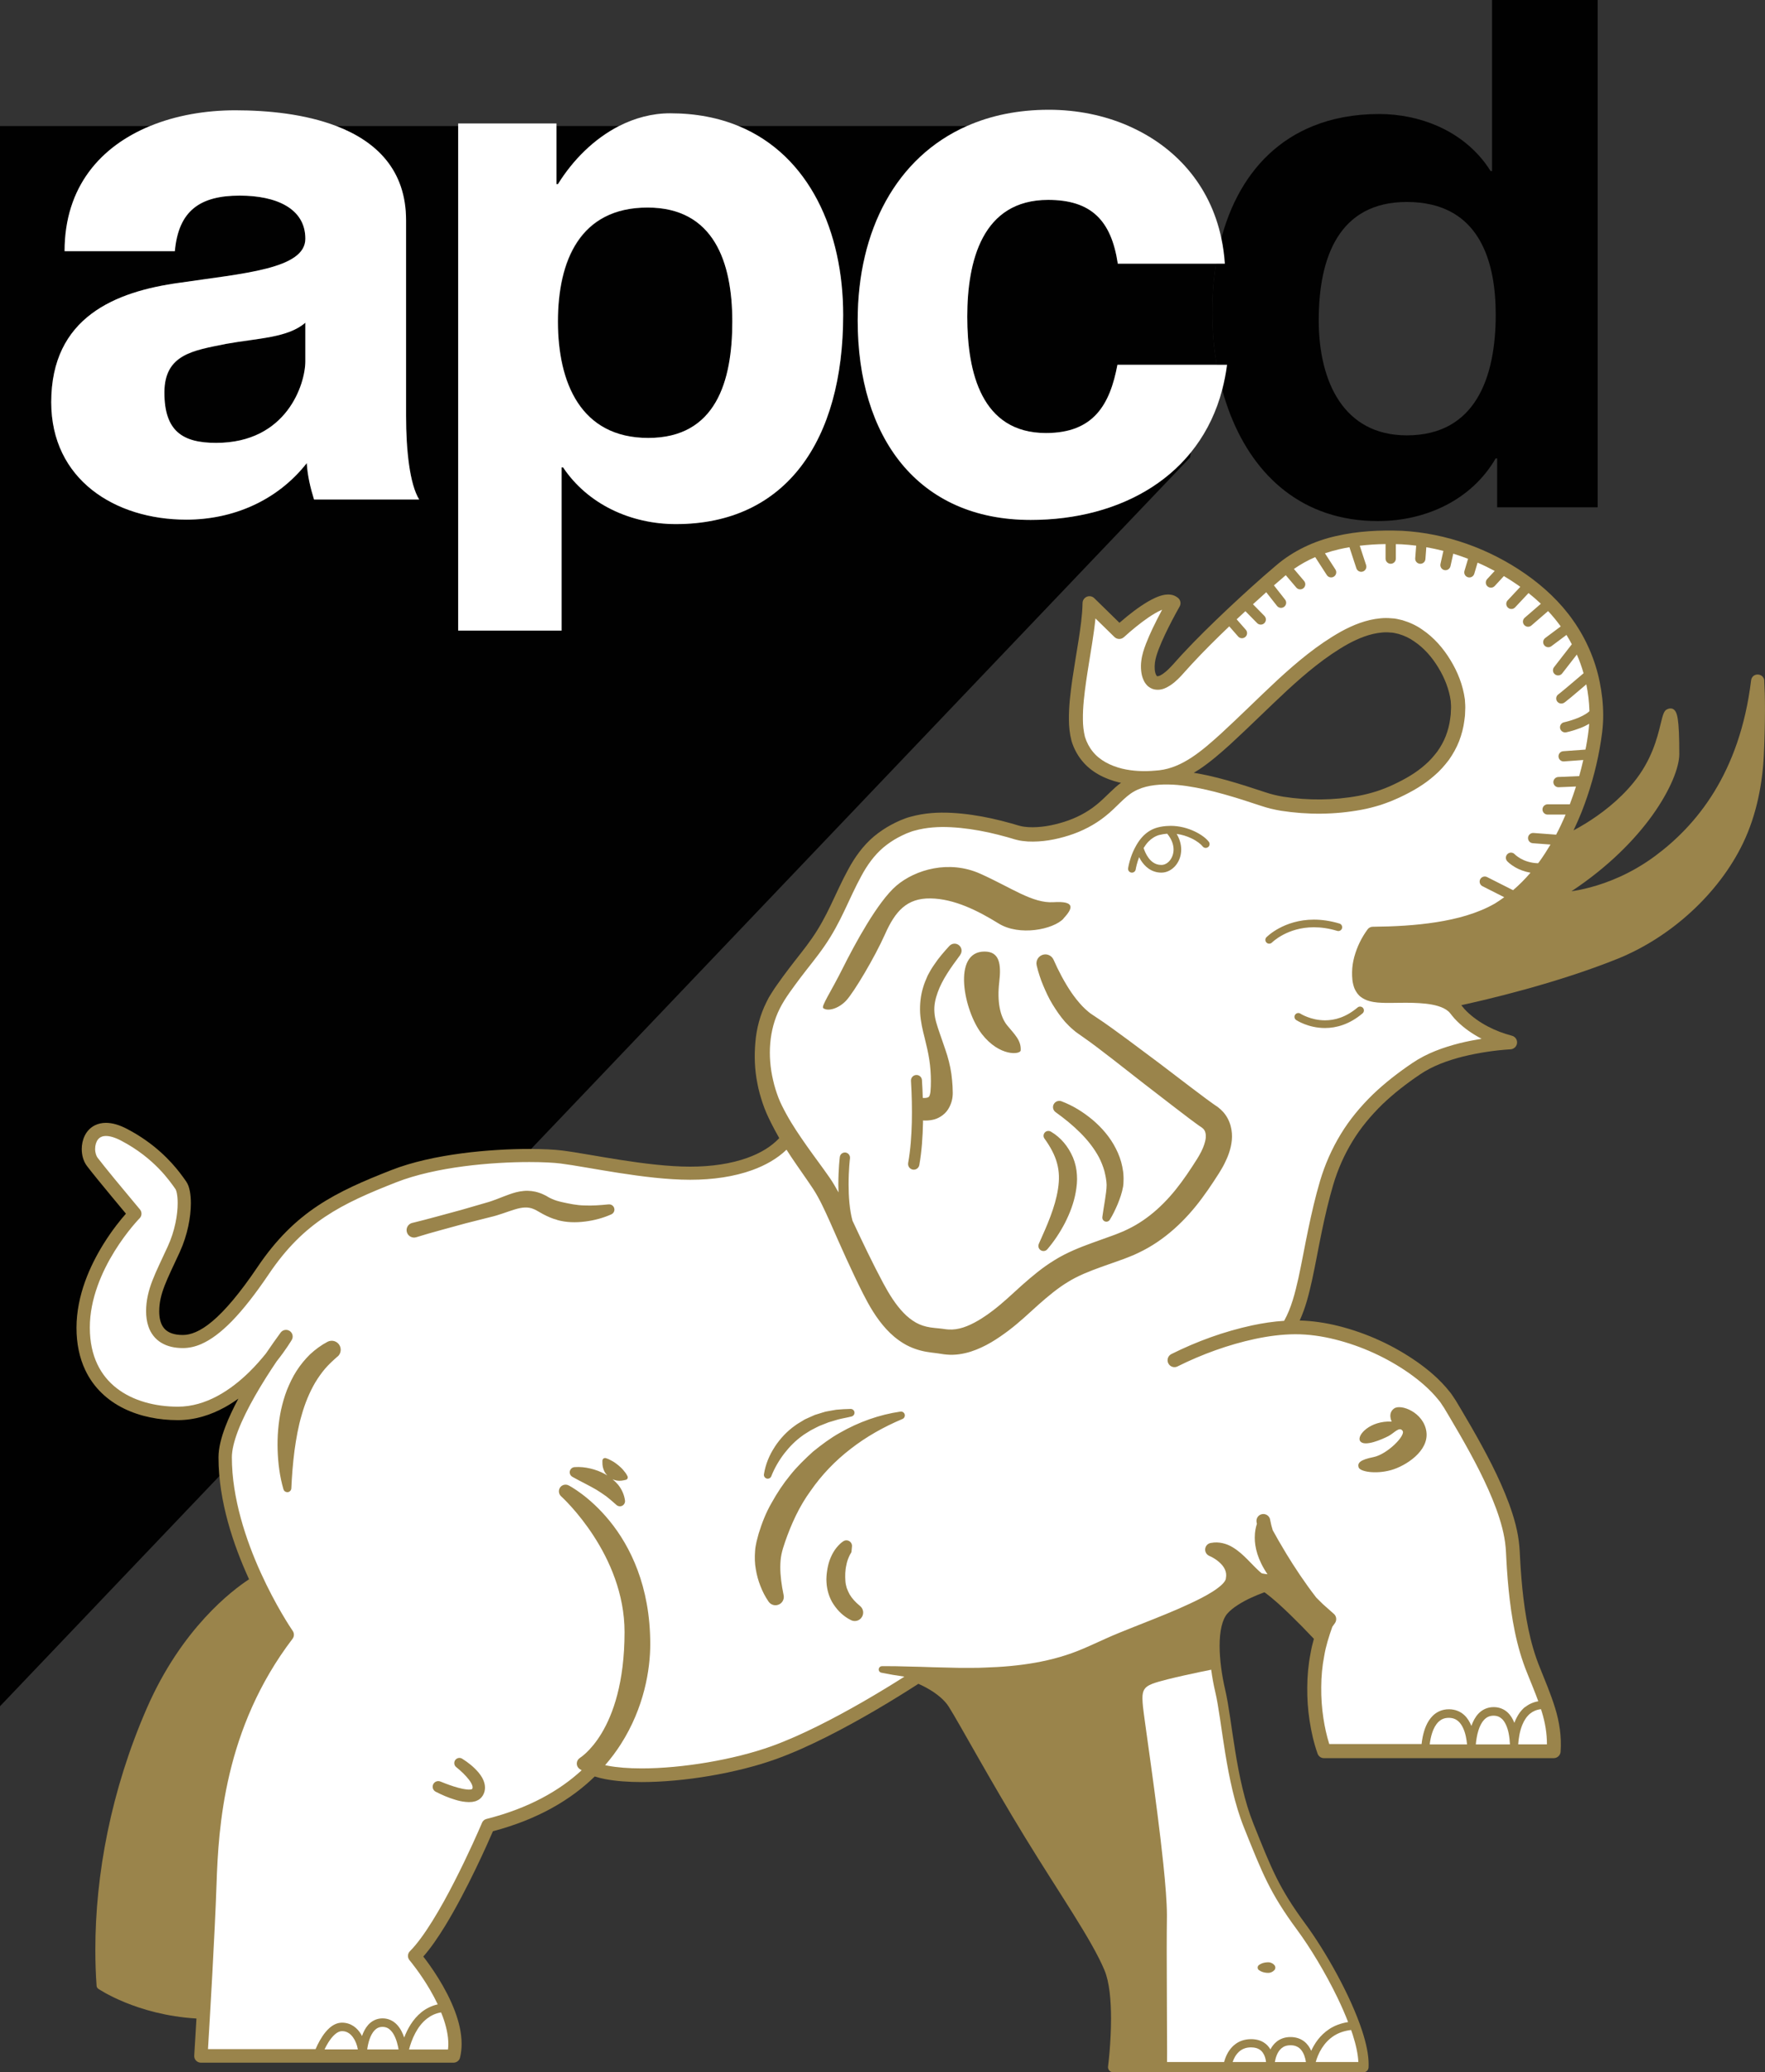
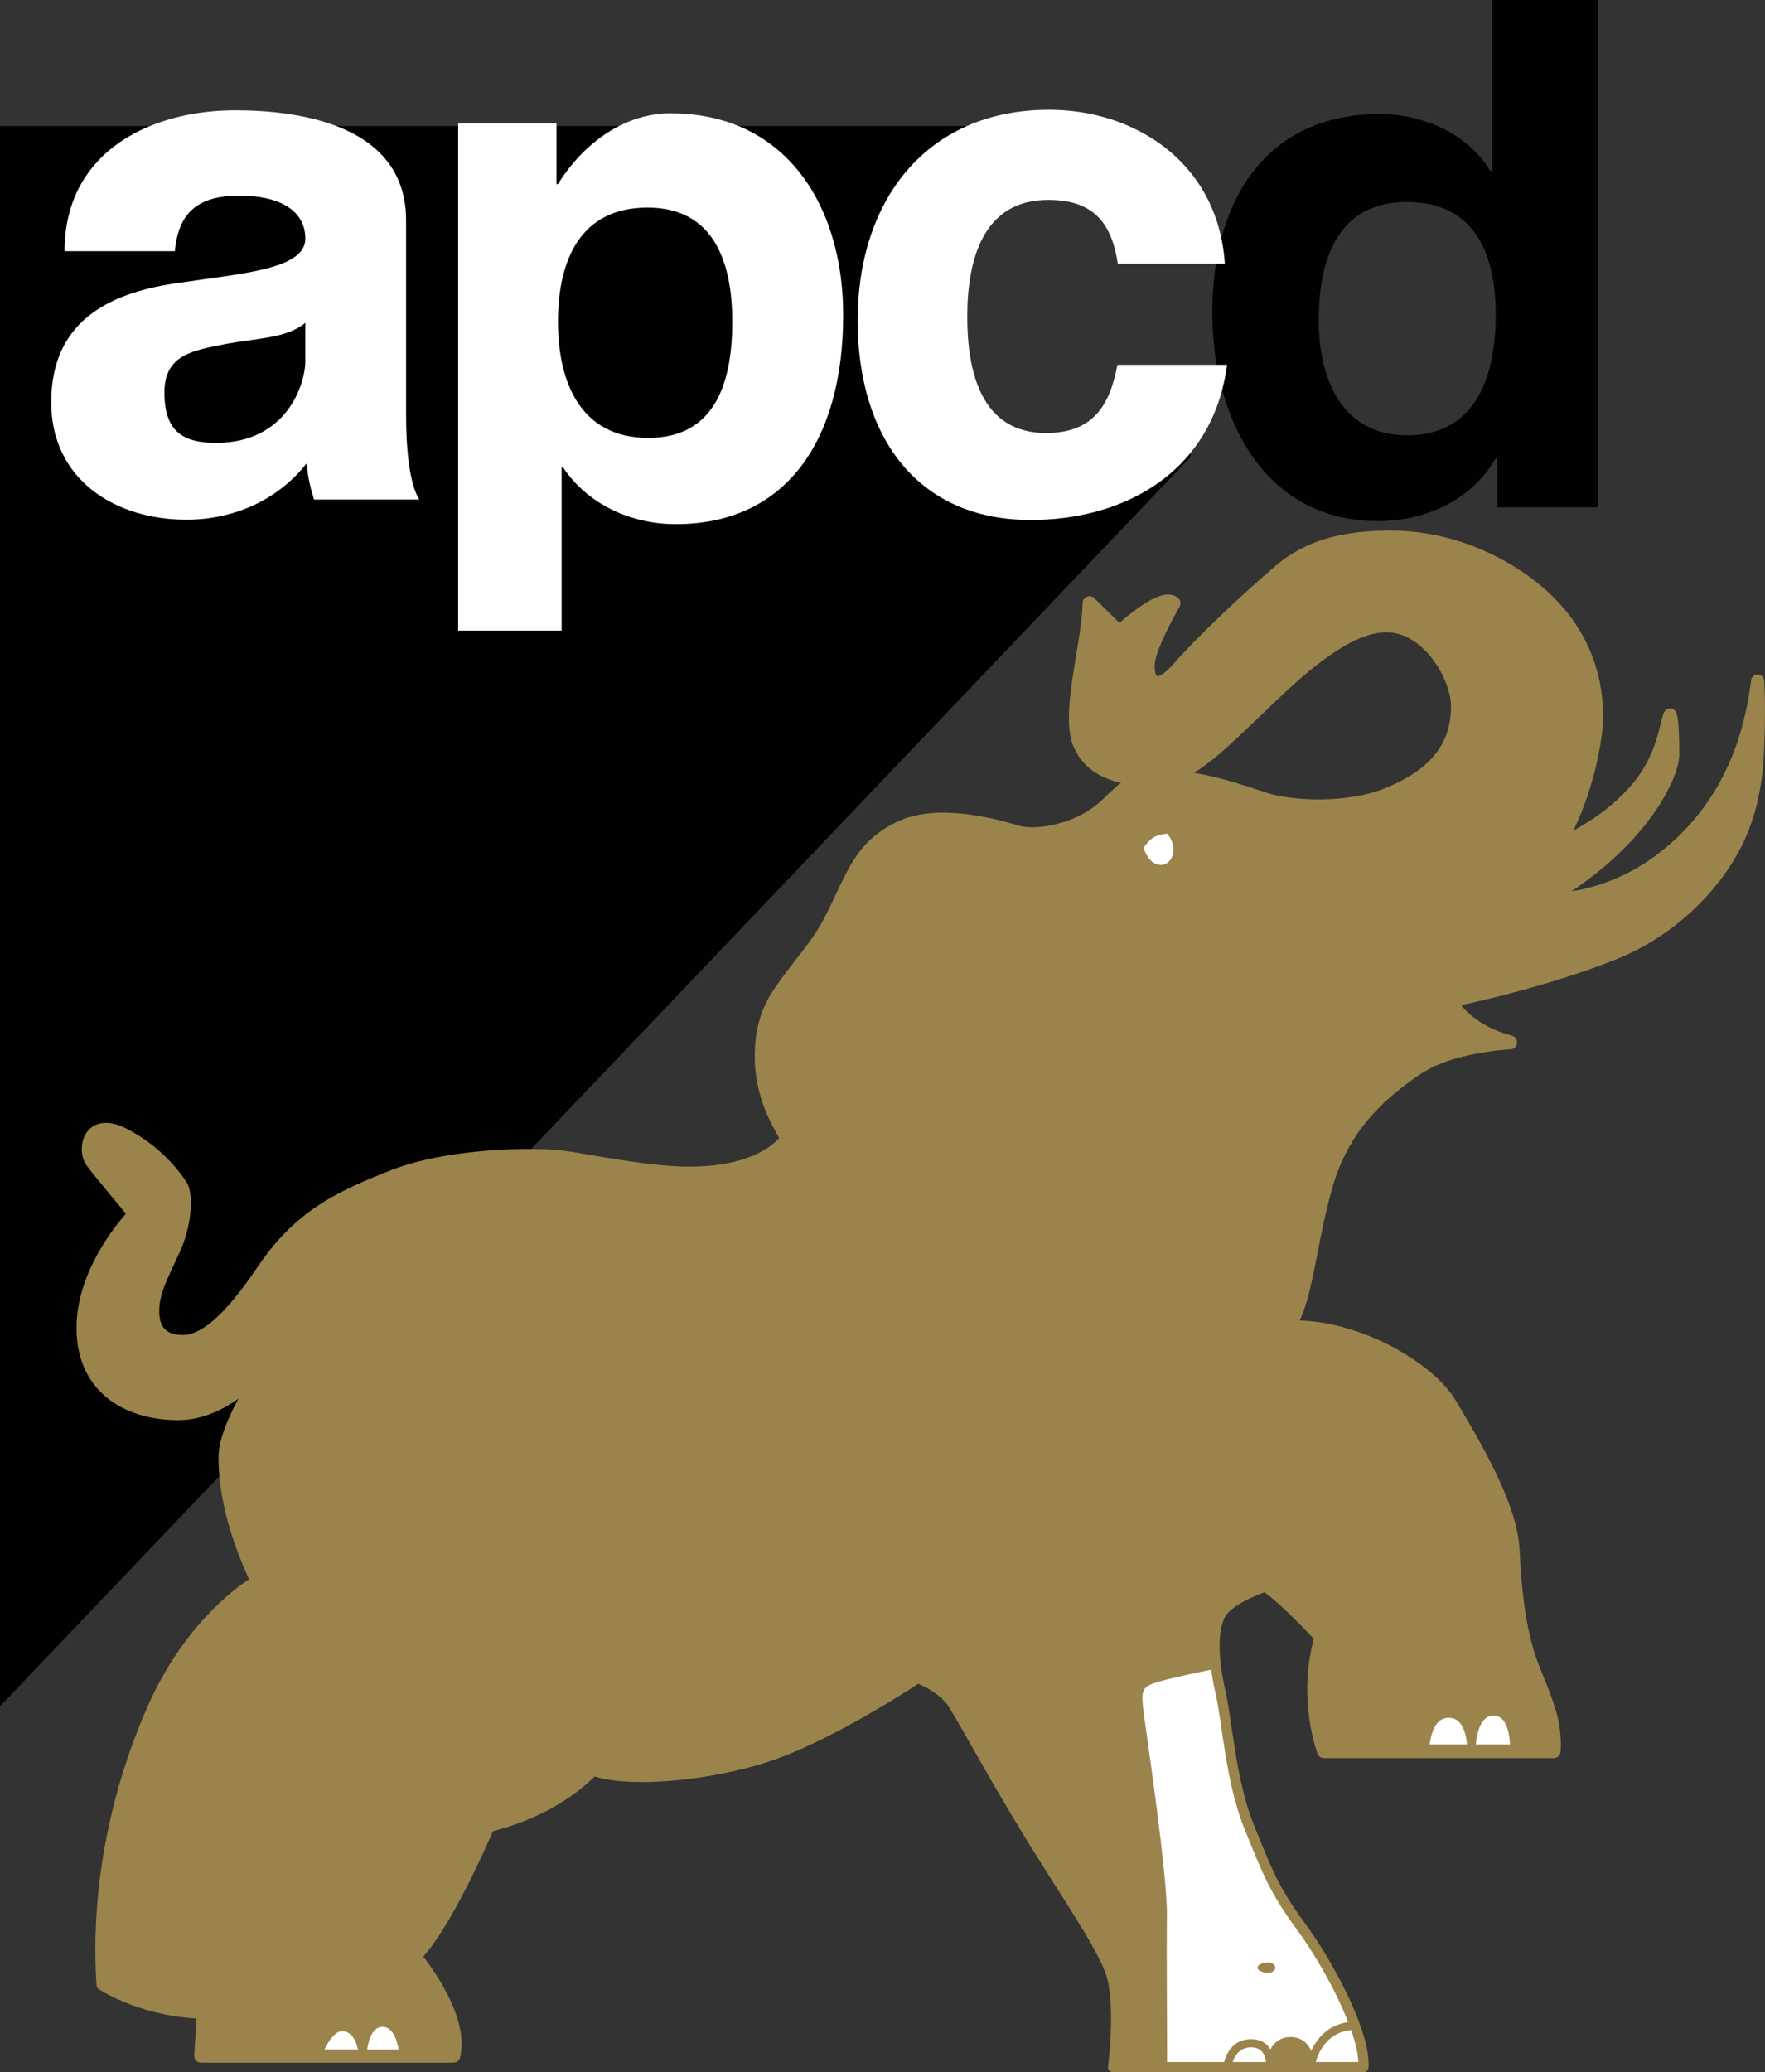
<svg xmlns="http://www.w3.org/2000/svg" id="Layer_2" data-name="Layer 2" viewBox="0 0 436.2 512">
  <rect x="0" y="0" width="436.2" height="512" fill="#333333" stroke="none" />
  <defs>
    <style>
      .cls-1 {
        fill: #9a844b;
      }

      .cls-1, .cls-2, .cls-3 {
        stroke-width: 0px;
      }

      .cls-2 {
        fill: #010101;
      }

      .cls-3 {
        fill: #fff;
      }
    </style>
  </defs>
  <g id="Layer_1-2" data-name="Layer 1">
    <g>
-       <path class="cls-2" d="M259.03,49.38c-16.29,0-19.98,14.74-19.98,28.87s3.52,28.73,19.45,28.73c11.81,0,15.81-7.06,17.66-16.86h24.54c-.73-4.21-1.09-8.54-1.09-12.91s.31-8.24.92-12.07h-24.27c-1.61-10.78-6.67-15.76-17.22-15.76h0Z" />
      <path class="cls-2" d="M137.89,45.48c3.74-6.02,8.96-11.2,15.08-14.34h-15.44v14.34h.36Z" />
      <path class="cls-2" d="M254.7,128.45c-27.92,0-42.74-20.45-42.74-49.27,0-22.36,9.59-40.35,26.97-48.04h-56.38c17.53,7.26,25.83,26.09,25.83,46.67,0,31.04-14.15,51.67-41.33,51.67-11.16,0-21.78-4.88-27.9-14.02h-.36v40.32h-25.56V31.15h-30.06c9.79,3.76,17.2,10.78,17.2,23.26v48.34c0,8.45.9,16.89,3.25,20.67h-25.99c-.9-2.88-1.62-5.93-1.8-8.99-7.36,9.37-18.39,13.96-29.76,13.96-17.69,0-33.39-9.96-33.39-29.01,0-21.02,15.86-27.36,31.74-29.52,15.7-2.34,31.06-3.19,31.06-10.88s-7.21-10.65-16.23-10.65c-9.75,0-15.12,3.67-16.02,13.73H15.97c0-16.02,9.02-25.94,21.1-30.91H0v390.41L294.12,113.02s.23-1.3.18-1.25c-9,11.1-23.57,16.69-39.61,16.69h0Z" />
      <path class="cls-2" d="M160.21,108.2c16.74,0,20.77-13.68,20.77-28.74s-4.57-28.18-20.95-28.18-22.14,13.12-22.14,28.18,5.76,28.74,22.32,28.74h0Z" />
      <path class="cls-2" d="M40.63,96.99c0,9.52,4.47,12.44,12.77,12.44,17.53,0,22.06-14.59,22.06-20.16v-9.52c-4.33,3.77-11.73,3.81-19.67,5.24-7.94,1.62-15.16,2.67-15.16,12.01h0Z" />
      <path class="cls-2" d="M368.74,0v42.26h-.36c-.89-1.43-1.9-2.75-3.01-3.97-2.8-3.08-6.24-5.46-10.05-7.14-4.48-1.97-9.46-2.98-14.49-2.98-6.13,0-11.59,1.05-16.36,2.98-16.52,6.69-24.87,24.07-24.87,46.06,0,8.85,1.48,17.61,4.51,25.33,5.93,15.09,17.83,26.2,36.42,26.2,11.88,0,23.17-5.24,29.11-15.48h.36v12.08h24.84V0h-26.1,0ZM347.67,107.56c-15.64,0-21.61-13.28-21.76-27.89,0-.19,0-.38,0-.56,0-15.56,5.03-29.21,21.77-29.21,2.2,0,4.19.23,6.01.64,11.89,2.72,15.96,13.87,15.96,27.21,0,15.56-5.04,29.81-21.96,29.81h0Z" />
      <g>
        <path class="cls-1" d="M436.03,168.18c-.02-.47-.25-.89-.57-1.15-.32-.26-.7-.38-1.09-.38-.35,0-.72.11-1.02.35-.3.24-.53.62-.58,1.06-2.83,23.17-13.66,35.98-23.77,43.46-5.89,4.35-11.7,6.58-16.04,7.73-1.84.49-3.39.77-4.59.95,9.21-6.1,15.71-12.81,19.99-18.76,2.3-3.21,3.96-6.21,5.05-8.78,1.08-2.58,1.6-4.72,1.61-6.31,0-4.39-.12-7.07-.38-8.72-.13-.83-.29-1.4-.55-1.85-.13-.22-.3-.41-.52-.55-.22-.14-.47-.2-.7-.2-.33,0-.61.1-.87.21h0c-.44.2-.63.55-.81.92-.29.65-.5,1.55-.78,2.69-.83,3.41-2.19,8.97-6.72,14.51-3.67,4.5-8.18,7.84-11.76,10.05-1.13.7-2.16,1.27-3.05,1.75.72-1.52,1.4-3.05,2.02-4.6,1.98-5.06,3.48-10.28,4.44-15.62.47-2.68.88-5.35.87-8.22,0-2.76-.31-5.52-.86-8.23-1.1-5.43-3.35-10.64-6.54-15.16-3.17-4.55-7.28-8.36-11.75-11.49-8.96-6.25-19.61-10.1-30.57-10.7-5.47-.21-10.9.06-16.3,1.3-5.37,1.19-10.65,3.67-14.86,7.3-4.11,3.47-8.02,7.06-11.92,10.71-3.88,3.67-7.71,7.38-11.36,11.33-.9.95-1.84,2.09-2.66,2.93-.83.89-1.76,1.72-2.59,2.13-.22.15-.37.14-.54.21l-.17.02h-.09l-.09-.03c-.04-.1-.13-.14-.2-.32-.35-.63-.42-1.87-.29-2.94.12-1.08.5-2.23.95-3.42.45-1.18.98-2.36,1.53-3.54,1.11-2.34,2.34-4.68,3.61-6.94l.03-.05c.38-.68.24-1.55-.37-2.08-.52-.44-1.18-.74-1.75-.81-.58-.1-1.08-.06-1.54,0-.9.15-1.63.43-2.32.73-1.37.62-2.56,1.36-3.71,2.14-1.15.78-2.24,1.61-3.3,2.47-.64.52-1.27,1.05-1.89,1.59l-6.22-6.08c-.29-.29-.69-.47-1.13-.49-.94-.03-1.73.71-1.77,1.65v.12c-.06,3.01-.53,6.18-1.02,9.33-.5,3.16-1.05,6.34-1.52,9.56-.45,3.23-.87,6.48-.83,9.88.01,1.69.18,3.44.65,5.24.53,1.74,1.39,3.41,2.56,4.84,2.34,2.91,5.76,4.55,9.11,5.37.19.05.38.06.56.11-1,.73-1.89,1.55-2.69,2.33-1.18,1.14-2.26,2.21-3.44,3.15-2.33,1.88-5.01,3.25-7.92,4.17-2.88.91-5.95,1.47-8.84,1.31-.71-.05-1.42-.13-2.05-.3-.29-.06-.7-.19-1.09-.31l-1.18-.34c-1.58-.44-3.18-.85-4.79-1.2-3.22-.7-6.5-1.2-9.85-1.38-3.34-.18-6.77.02-10.15.96-.85.19-1.67.56-2.5.87-.81.35-1.55.72-2.31,1.12-1.51.81-2.96,1.8-4.3,2.91-2.68,2.27-4.73,5.17-6.3,8.09-1.61,2.93-2.9,5.88-4.29,8.77-1.36,2.86-2.83,5.6-4.6,8.15-1.75,2.55-3.82,5.01-5.79,7.62-.99,1.3-1.95,2.61-2.89,3.95-.47.67-.94,1.32-1.39,2.08l-.68,1.1-.59,1.16c-1.55,3.1-2.45,6.49-2.73,9.9-.3,3.4-.18,6.83.5,10.17.3,1.68.78,3.31,1.32,4.94.54,1.63,1.27,3.23,2,4.69.65,1.32,1.36,2.61,2.08,3.88-1.9,2.04-4.56,3.68-7.83,4.86-4,1.45-8.88,2.2-14.21,2.19-5.33,0-11.54-.78-17.24-1.67-5.72-.89-10.91-1.89-14.38-2.32-1.89-.24-4.71-.38-8.13-.38-4.76,0-10.68.29-16.71,1.09-6.03.8-12.16,2.09-17.39,4.14-6.88,2.7-12.81,5.24-18.22,8.84-5.4,3.6-10.22,8.27-14.8,15.06-4.43,6.57-8.11,10.85-11.16,13.42-1.52,1.29-2.89,2.14-4.1,2.67-1.21.53-2.26.74-3.24.74-1.07,0-1.97-.14-2.69-.39-1.08-.38-1.77-.94-2.29-1.77-.51-.84-.84-2.03-.84-3.66,0-2.21.47-4.12,1.34-6.39.88-2.27,2.17-4.87,3.73-8.26,1.96-4.3,2.74-8.7,2.75-12.08,0-1.12-.09-2.13-.26-3.02-.18-.89-.42-1.65-.9-2.35-.32-.46-.85-1.23-1.58-2.17-2.19-2.83-6.25-7.27-12.99-10.8-1.96-1.03-3.7-1.52-5.27-1.52-.98,0-1.9.21-2.69.59-1.19.58-2.04,1.55-2.55,2.6-.51,1.05-.73,2.19-.73,3.29.01,1.49.38,2.95,1.25,4.13,1.16,1.54,3.78,4.74,6.15,7.6,1.4,1.69,2.69,3.24,3.52,4.23-1.23,1.39-3.4,4.03-5.59,7.56-3.27,5.29-6.61,12.57-6.63,20.63,0,4,.77,7.48,2.15,10.41,2.07,4.41,5.53,7.56,9.57,9.54,4.05,1.99,8.68,2.87,13.32,2.87,4.26,0,8.17-1.29,11.59-3.17,1.18-.65,2.31-1.38,3.38-2.14-1.23,2.31-2.34,4.63-3.19,6.85-1.04,2.73-1.72,5.31-1.72,7.67,0,10.93,3.75,21.8,7.55,30.11-4.1,2.67-16.65,12.1-25.27,31.86-8.88,20.36-12.72,41.17-12.72,59.66,0,3.04.1,6.02.31,8.93.02.29.17.55.41.72.09.06,9.44,6.46,24.27,7.35-.1,1.7-.19,3.24-.27,4.54-.17,2.86-.28,4.61-.28,4.62-.03.45.13.9.44,1.23.31.33.75.52,1.2.52h62.45c.75,0,1.42-.52,1.6-1.25.27-1.11.39-2.25.39-3.39,0-2.74-.68-5.51-1.67-8.12-2.24-5.94-6.06-11.22-7.8-13.46,1.81-2.05,3.62-4.68,5.41-7.6,5.46-8.94,10.52-20.39,11.8-23.36,11.19-2.95,19.34-7.85,25.16-13.53.82.25,1.68.48,2.62.66,2.61.49,5.66.72,8.99.72,10.36,0,23.4-2.16,33.26-5.7,8.08-2.91,17.16-7.77,24.27-11.91,4.92-2.87,8.87-5.39,10.85-6.67.69.31,1.68.78,2.73,1.41,1.77,1.05,3.72,2.55,4.79,4.28,1.31,2.07,3.85,6.6,7.13,12.34,3.28,5.75,7.32,12.75,11.68,19.87,4.36,7.12,8.51,13.49,11.96,19.02,3.45,5.52,6.19,10.22,7.71,13.88.59,1.41,1.01,3.3,1.26,5.37.25,2.08.35,4.34.35,6.55,0,3.09-.19,6.05-.37,8.24-.09,1.09-.19,1.99-.26,2.62-.03.31-.06.56-.08.72s-.03.25-.03.25c-.05.36.06.72.3,1,.24.27.59.43.95.43h61.87c.67,0,1.22-.52,1.26-1.19.02-.26.02-.52.02-.79,0-2.38-.6-5.13-1.56-8.12-2.9-8.93-9.17-19.9-14.1-26.6-3.29-4.47-5.35-7.83-7.17-11.47-1.81-3.65-3.39-7.61-5.64-13.23-2.19-5.46-3.51-11.85-4.48-17.8-.98-5.96-1.6-11.46-2.5-15.3-.83-3.55-1.38-7.45-1.38-10.86,0-1.79.15-3.44.48-4.81.32-1.37.82-2.45,1.42-3.14,1.3-1.52,3.8-2.98,5.95-3.96,1.07-.5,2.06-.89,2.77-1.15.17-.06.32-.12.46-.17.04.03.08.05.12.08,2.15,1.57,4.25,3.54,6.28,5.5,1.98,1.92,3.93,3.91,5.82,5.92-.35,1.22-.64,2.46-.85,3.71-.53,2.73-.77,5.5-.79,8.27-.03,2.77.16,5.54.58,8.27.43,2.75,1.01,5.39,1.98,8.14.23.63.83,1.09,1.54,1.09h56.81c.89,0,1.64-.69,1.7-1.58h0c.27-3.68-.3-7.43-1.37-10.85-1.06-3.44-2.44-6.65-3.71-9.84-2.55-6.19-3.68-12.93-4.38-19.72-.17-1.7-.3-3.4-.42-5.11l-.15-2.57c-.05-.87-.06-1.68-.16-2.63-.31-3.7-1.32-7.17-2.53-10.5-2.47-6.66-5.8-12.83-9.25-18.87l-2.63-4.5-1.34-2.24c-.54-.76-1.01-1.61-1.62-2.29-2.32-2.89-5.09-5.23-8.02-7.28-5.87-4.08-12.42-7.06-19.35-8.8-3.1-.77-6.31-1.26-9.55-1.35,1.49-3.22,2.29-6.58,3.03-9.85.88-4.03,1.58-8.02,2.4-11.98.82-3.94,1.73-7.89,2.86-11.71,1.12-3.77,2.71-7.38,4.75-10.72,2.02-3.35,4.57-6.37,7.38-9.13,2.85-2.73,5.99-5.16,9.31-7.4,3.13-2.13,6.84-3.46,10.66-4.43,3.82-.93,7.82-1.54,11.71-1.78h.02c.72-.05,1.36-.54,1.55-1.28.24-.91-.31-1.85-1.23-2.08-4.12-1.07-8.2-3.12-11.17-6.02-.37-.36-.71-.74-1.01-1.13l-.23-.29-.09-.11c6.18-1.34,23.24-5.3,38.46-11.39,13.33-5.34,25.17-16.18,31.16-28.61,3.44-7.14,4.86-15.06,5.17-22.12.19-4.29.26-7.88.26-10.89s-.07-5.25-.18-7.15h0ZM358.58,175.39l-.05,1.12-.14,1.1c-.18,1.47-.57,2.9-1.09,4.26-.53,1.36-1.25,2.64-2.1,3.83-.89,1.16-1.86,2.29-3,3.25-2.23,2-4.92,3.53-7.72,4.85-2.84,1.36-5.68,2.25-8.75,2.83-6.07,1.13-12.48,1.17-18.59.21-.75-.14-1.51-.27-2.24-.46-.75-.18-1.39-.37-2.18-.63l-4.6-1.5c-3.1-.98-6.24-1.9-9.45-2.62-1.2-.26-2.42-.5-3.64-.7.46-.27.92-.55,1.36-.84,2.82-1.89,5.3-4.06,7.71-6.24,4.78-4.39,9.34-8.95,14.02-13.29,4.67-4.3,9.59-8.41,14.98-11.43,2.7-1.47,5.54-2.6,8.4-2.85.72-.08,1.44-.07,2.12,0,.69,0,1.36.2,2.04.35,1.33.4,2.64.98,3.83,1.83,2.41,1.61,4.44,3.92,5.98,6.49,1.57,2.55,2.69,5.44,3.07,8.29.04.7.11,1.38.05,2.15h0Z" />
-         <path class="cls-3" d="M376.91,421.78c.88-.71,1.97-1.23,3.26-1.45-.83-2.3-1.8-4.6-2.73-6.93-2.72-6.64-3.89-13.7-4.6-20.65-.18-1.74-.31-3.49-.43-5.23l-.15-2.61c-.05-.86-.07-1.78-.15-2.54-.27-3.2-1.19-6.44-2.34-9.6-2.34-6.32-5.59-12.39-9-18.34l-2.61-4.46-1.32-2.21c-.47-.64-.82-1.34-1.38-1.94-2.02-2.51-4.57-4.69-7.3-6.61-5.48-3.82-11.74-6.66-18.22-8.28-3.24-.81-6.55-1.29-9.84-1.28-3.31.01-6.65.46-9.95,1.16-6.57,1.41-13.08,3.78-19.06,6.75l-.07.04c-.85.42-1.87.08-2.29-.77-.42-.84-.08-1.87.77-2.29h0c6.4-3.18,12.99-5.57,19.95-7.08,2.59-.55,5.23-.96,7.91-1.13,1.76-3.13,2.71-6.88,3.55-10.64.85-3.92,1.56-7.94,2.4-11.95.84-4.01,1.75-8,2.93-11.99,1.2-4.03,2.91-7.92,5.11-11.53,2.19-3.62,4.92-6.87,7.92-9.8,3.03-2.91,6.35-5.46,9.76-7.77,3.62-2.46,7.7-3.89,11.75-4.92,1.8-.44,3.59-.79,5.39-1.08-.04-.02-.08-.04-.12-.06-2.14-1.14-4.18-2.52-5.97-4.3-.45-.44-.88-.92-1.28-1.43l-.3-.39-.2-.23c-.11-.16-.26-.29-.42-.42-.61-.53-1.47-.94-2.41-1.23-1.91-.59-4.12-.75-6.33-.82-2.24-.06-4.46.04-6.86.01-1.2-.03-2.44-.06-3.83-.44-.68-.17-1.45-.52-2.14-1.03-.71-.53-1.2-1.29-1.54-2.03-.59-1.49-.63-2.81-.62-4.09.02-1.3.22-2.58.55-3.8.69-2.47,1.73-4.64,3.28-6.77.3-.42.78-.64,1.26-.65h.07c5.26-.05,10.5-.32,15.62-1.12,5.1-.8,10.16-2.13,14.5-4.61.79-.48,1.57-1.02,2.32-1.57l-5.38-2.72c-.62-.32-.87-1.08-.56-1.7.32-.62,1.08-.87,1.7-.56l6.43,3.25c1.54-1.32,2.97-2.77,4.31-4.32-1.53-.27-2.79-.78-3.71-1.3-1.3-.74-1.99-1.47-2.05-1.54-.47-.51-.44-1.31.08-1.79s1.31-.44,1.79.08h0l.05.05c.05.05.14.13.26.23.24.2.62.48,1.12.77.98.55,2.43,1.11,4.34,1.16.1-.13.2-.26.3-.39.99-1.35,1.89-2.78,2.76-4.23l-4.38-.33c-.7-.05-1.22-.66-1.17-1.36.05-.7.66-1.22,1.36-1.17l5.58.42c.86-1.61,1.62-3.27,2.34-4.96h-4.44c-.7,0-1.27-.57-1.27-1.27s.57-1.27,1.27-1.27h5.48c.56-1.45,1.06-2.92,1.53-4.4l-4.27.18c-.7.03-1.29-.51-1.32-1.21-.03-.7.51-1.29,1.21-1.32l5.17-.22c.37-1.32.71-2.64,1.01-3.98l-4.77.35c-.7.05-1.3-.47-1.35-1.17-.05-.7.47-1.3,1.17-1.35l5.49-.4c.06-.3.13-.59.18-.89.33-1.82.61-3.68.74-5.48-.71.4-1.44.76-2.15,1.03-1.87.73-3.5,1.07-3.54,1.07-.68.14-1.35-.3-1.5-.98-.14-.68.3-1.35.98-1.5h.03s.11-.03.11-.03c.09-.02.23-.05.41-.1.35-.09.85-.22,1.41-.41,1.12-.36,2.53-.92,3.55-1.6.3-.19.55-.4.76-.6-.06-2.22-.32-4.42-.76-6.59,0-.01,0-.03,0-.04-.99.85-2.52,2.15-3.7,3.13-.64.53-1.17.96-1.5,1.21l-.27.19c-.06.04-.1.07-.32.15-.66.22-1.38-.14-1.6-.8-.19-.58.07-1.18.58-1.48h0s0-.02,0-.02l.1-.07c.1-.08.26-.2.44-.35.37-.3.88-.72,1.43-1.18,1.1-.93,2.4-2.03,3.26-2.76.45-.39.77-.66.89-.76-.45-1.58-1-3.12-1.66-4.62l-3.63,4.67c-.43.55-1.22.65-1.78.22s-.65-1.22-.22-1.78l4.39-5.65c-.42-.78-.85-1.56-1.32-2.31l-3.74,2.79c-.56.42-1.35.3-1.77-.26s-.3-1.35.26-1.77l3.83-2.86c-.96-1.33-2-2.59-3.12-3.79-.94.81-3.08,2.67-3.86,3.33-.15.13-.23.2-.3.26h0c-.54.44-1.34.35-1.78-.2-.44-.54-.35-1.34.2-1.78l.02-.02.05-.04.17-.15c.14-.12.33-.28.55-.47.44-.38,1.01-.87,1.56-1.35.6-.52,1.19-1.03,1.6-1.39-.97-.92-1.99-1.8-3.05-2.64l-3.31,3.53c-.48.51-1.28.54-1.79.06s-.54-1.28-.06-1.79l3.13-3.34c-.2-.14-.39-.29-.58-.42-1.13-.79-2.29-1.53-3.48-2.24l-2.27,2.46c-.47.51-1.27.54-1.79.07s-.54-1.27-.07-1.79l1.86-2.01c-1.38-.74-2.79-1.43-4.23-2.05l-.82,2.76c-.2.67-.9,1.05-1.57.85-.67-.2-1.05-.9-.85-1.57l.89-2.99c-1.21-.46-2.42-.88-3.66-1.26l-.69,3.09c-.15.68-.83,1.11-1.51.96-.68-.15-1.11-.83-.96-1.51l.72-3.23c-1.39-.36-2.8-.66-4.22-.91l-.22,2.93c-.05.7-.66,1.22-1.36,1.16s-1.22-.66-1.16-1.36l.24-3.12c-1.21-.15-2.43-.26-3.64-.33-.46-.02-.93-.03-1.39-.04v3.58c0,.7-.57,1.27-1.27,1.27s-1.27-.57-1.27-1.27v-3.6c-2.13.03-4.27.16-6.38.41l1.57,4.78c.22.66-.14,1.38-.81,1.6-.66.22-1.38-.14-1.6-.81l-1.71-5.2c-.84.15-1.68.3-2.51.5-1.2.27-2.38.61-3.54,1l2.59,4.01c.38.59.21,1.37-.38,1.75-.59.38-1.37.21-1.75-.38l-2.87-4.44c-1.85.8-3.61,1.78-5.26,2.93l2.51,2.96c.45.53.39,1.33-.14,1.78-.53.45-1.33.39-1.78-.14l-2.6-3.06c-.08.06-.16.12-.23.19-.91.77-1.81,1.54-2.7,2.33l2.75,3.5c.43.55.34,1.34-.21,1.78-.55.43-1.34.34-1.78-.21l-2.66-3.38c-1.1.98-2.2,1.97-3.28,2.97l2.83,2.88c.49.5.48,1.3-.02,1.79s-1.3.48-1.79-.02l-2.89-2.94c-.68.63-1.35,1.25-2.02,1.88-.05.04-.09.09-.14.13l2.26,2.58c.46.53.41,1.33-.12,1.78-.53.46-1.33.41-1.78-.12l-2.19-2.5c-3.16,3.02-6.28,6.1-9.22,9.28-.92.97-1.67,1.89-2.69,2.97-.98,1.03-2.03,2.05-3.57,2.85-.74.38-1.79.73-3.03.48-.64-.12-1.18-.46-1.67-.86-.39-.41-.75-.87-.93-1.3-.44-.89-.59-1.72-.67-2.52-.07-.8-.06-1.58.04-2.34.18-1.56.66-2.95,1.15-4.24.5-1.3,1.05-2.54,1.63-3.77.75-1.58,1.55-3.12,2.36-4.65-.08.03-.15.06-.23.09-1.06.47-2.13,1.13-3.18,1.84-1.05.72-2.07,1.49-3.08,2.31-1,.81-2.01,1.67-2.93,2.52h-.01c-.67.62-1.71.6-2.35-.03l-4.69-4.59c-.2,2.07-.5,4.09-.81,6.1-.5,3.2-1.05,6.36-1.5,9.51-.44,3.14-.83,6.3-.79,9.35,0,1.52.18,2.99.51,4.32.42,1.33,1.06,2.57,1.93,3.63,1.72,2.16,4.41,3.5,7.26,4.21,2.64.63,5.48.74,8.26.48.3-.03.61-.06.91-.08,5.8-.67,10.62-4.86,15.26-9.06,4.7-4.32,9.25-8.87,14-13.29,4.79-4.4,9.81-8.64,15.67-11.93,2.93-1.6,6.19-2.95,9.77-3.27.88-.09,1.77-.09,2.7,0,.93.02,1.81.26,2.7.47,1.74.52,3.4,1.27,4.85,2.29,2.95,1.98,5.25,4.65,7.02,7.57,1.79,2.93,3.08,6.16,3.56,9.7.07.9.14,1.84.08,2.67l-.05,1.29-.16,1.29c-.21,1.72-.67,3.43-1.29,5.07-.64,1.64-1.51,3.18-2.52,4.62-1.06,1.39-2.21,2.72-3.53,3.83-2.58,2.31-5.55,3.99-8.56,5.41-.75.36-1.52.66-2.29,1-.79.3-1.59.6-2.39.87-1.61.5-3.24.93-4.89,1.23-6.58,1.22-13.24,1.26-19.85.24-.83-.15-1.66-.3-2.49-.51-.82-.19-1.72-.47-2.45-.71l-4.57-1.49c-3.04-.95-6.09-1.85-9.16-2.53-3.06-.67-6.16-1.21-9.19-1.25-2.99-.05-6.07.36-8.42,1.71-2.37,1.29-4.37,3.97-7.09,6.1-2.69,2.17-5.83,3.77-9.06,4.79-3.25,1.02-6.61,1.66-10.16,1.48-.89-.07-1.79-.15-2.72-.4-.5-.12-.86-.23-1.23-.35l-1.14-.33c-1.52-.42-3.04-.81-4.58-1.15-3.07-.66-6.17-1.13-9.26-1.29-3.08-.17-6.16.04-8.99.83-.72.16-1.37.47-2.05.71-.67.29-1.37.64-2.03.98-1.33.71-2.55,1.55-3.68,2.49-2.24,1.91-3.99,4.34-5.46,7.08-1.49,2.72-2.79,5.66-4.18,8.58-1.4,2.95-2.98,5.91-4.88,8.65-1.89,2.76-3.98,5.23-5.89,7.76-1.88,2.53-3.89,5.13-5.18,7.71-2.69,5.33-3.05,11.74-1.67,17.64.32,1.49.79,2.93,1.31,4.34.54,1.4,1.22,2.71,1.98,4.1,1.49,2.73,3.26,5.31,5.07,7.9,1.82,2.59,3.77,5.14,5.65,7.85.82,1.19,1.51,2.4,2.17,3.6-.02-.66-.04-1.31-.04-1.94,0-3.79.35-6.77.36-6.8h0c.08-.69.71-1.19,1.4-1.11.69.08,1.19.71,1.11,1.4v.12c-.02.08-.03.21-.05.37-.03.32-.08.8-.12,1.38-.09,1.18-.17,2.81-.17,4.63,0,2.9.23,6.28.97,8.95,2.46,5.25,4.91,10.41,7.61,15.46,1.46,2.71,3.05,5.27,4.99,7.28.96,1.01,2,1.82,3.09,2.44,1.1.61,2.23.97,3.55,1.18.67.1,1.38.17,2.23.25.39.03.91.11,1.36.17.31.04.62.08.91.09,1.19.08,2.36-.1,3.6-.49,2.48-.8,5.02-2.41,7.41-4.23,2.43-1.86,4.59-3.92,7.1-6.19,2.48-2.19,5.06-4.39,8.09-6.23,3.01-1.88,6.29-3.16,9.34-4.27l4.56-1.64,1.13-.41,1.02-.41c.69-.25,1.34-.56,2-.88,5.27-2.52,9.64-6.67,13.25-11.58.91-1.22,1.78-2.5,2.64-3.81l1.28-1.99c.37-.62.74-1.21,1.03-1.82.6-1.2,1.02-2.42,1.11-3.42.07-1.01-.13-1.66-.53-2.13-.11-.12-.23-.23-.37-.34l-.9-.61-2.04-1.5-3.87-2.95-7.65-5.9-7.59-5.93c-2.51-1.93-5.12-3.97-7.55-5.64l-1.08-.76c-.41-.29-.82-.58-1.16-.91-.75-.62-1.4-1.29-2.03-1.97-1.21-1.38-2.2-2.86-3.11-4.34-.91-1.48-1.62-3.05-2.28-4.61-.34-.78-.63-1.57-.89-2.39-.27-.82-.51-1.59-.71-2.49l-.03-.14c-.27-1.19.48-2.37,1.67-2.64,1.05-.24,2.09.32,2.51,1.27,1.2,2.73,2.68,5.54,4.35,8.02.85,1.24,1.77,2.4,2.75,3.44.5.5,1,1,1.52,1.41.25.24.53.4.79.59l.4.27.53.35c2.88,1.89,5.4,3.78,8.03,5.7l7.76,5.79,7.68,5.85,3.83,2.88,1.86,1.35,1.1.75c.5.38.96.81,1.39,1.29.84.97,1.45,2.16,1.77,3.37.32,1.2.4,2.41.29,3.51-.21,2.21-.95,4.06-1.78,5.73-.41.84-.89,1.62-1.35,2.38l-1.34,2.07c-.91,1.38-1.85,2.76-2.87,4.12-3.99,5.42-9.22,10.45-15.62,13.48-.79.39-1.59.75-2.42,1.06l-1.22.48-1.15.41-4.54,1.61c-2.99,1.08-5.75,2.17-8.21,3.7-2.49,1.5-4.85,3.47-7.2,5.54-2.27,2.04-4.78,4.43-7.48,6.47-2.73,2.04-5.67,4.01-9.33,5.2-1.82.57-3.89.92-5.92.73-.51-.03-1-.11-1.48-.19-.35-.05-.63-.1-1.03-.15-.74-.09-1.64-.19-2.56-.35-1.85-.32-3.82-.99-5.51-2-1.69-1.01-3.16-2.26-4.39-3.61-2.47-2.7-4.2-5.73-5.72-8.72-2.93-5.81-5.56-11.79-8.14-17.65-1.31-2.9-2.6-5.79-4.19-8.23-1.73-2.61-3.63-5.23-5.45-7.95-.39-.58-.77-1.18-1.15-1.77-2.26,2.18-5.16,3.84-8.47,5.04-4.46,1.61-9.69,2.39-15.33,2.39s-11.97-.81-17.75-1.71c-5.77-.9-11.01-1.9-14.29-2.31-1.67-.21-4.4-.36-7.72-.36-4.63,0-10.42.29-16.27,1.06-5.85.77-11.77,2.04-16.62,3.94-6.83,2.68-12.53,5.14-17.59,8.52-5.06,3.38-9.52,7.67-13.9,14.16-3.4,5.04-6.4,8.82-9.12,11.62-2.73,2.79-5.19,4.61-7.55,5.65-1.57.69-3.1,1.01-4.56,1.01-2.04,0-3.85-.4-5.35-1.31-1.5-.9-2.61-2.32-3.18-4.03-.39-1.14-.57-2.4-.57-3.77,0-2.69.6-5.09,1.56-7.58.96-2.49,2.28-5.11,3.8-8.44,1.75-3.8,2.45-7.83,2.44-10.71,0-.95-.08-1.77-.2-2.38-.11-.61-.3-1.02-.36-1.08-.35-.49-.83-1.19-1.5-2.05-.67-.86-1.52-1.89-2.6-2.99-2.15-2.21-5.17-4.74-9.32-6.91-1.64-.86-2.88-1.15-3.74-1.15-.54,0-.93.11-1.24.26-.31.15-.55.36-.76.63-.42.54-.68,1.41-.68,2.3-.01.89.28,1.76.59,2.16.79,1.05,2.48,3.14,4.26,5.31,1.78,2.17,3.67,4.43,4.89,5.89.81.97,1.33,1.59,1.33,1.59.55.65.51,1.61-.09,2.21l-.03.03-.1.1c-.09.09-.21.23-.38.41-.33.37-.81.91-1.39,1.61-1.16,1.41-2.71,3.45-4.26,5.94-3.1,4.99-6.14,11.78-6.13,18.9,0,3.59.68,6.55,1.84,9.01,1.16,2.46,2.8,4.42,4.8,5.97,3.99,3.11,9.49,4.56,15.12,4.56,3.48,0,6.74-1.02,9.72-2.61,2.98-1.59,5.67-3.75,7.93-5.97,1.59-1.56,2.96-3.14,4.1-4.55,1.32-1.95,2.58-3.72,3.65-5.18.52-.7,1.49-.88,2.23-.4.73.48.96,1.45.52,2.2-.03.05-1.36,2.32-3.74,5.31-3.5,5.18-7.47,11.7-9.56,17.19-.96,2.51-1.51,4.8-1.51,6.5,0,10.09,3.5,20.53,7.16,28.57,3.65,8.04,7.43,13.69,7.85,14.29l.04.06c.4.59.38,1.37-.05,1.93-16.9,22.17-18.32,46.54-18.79,60.72-.41,12.15-1.72,34.33-2.11,40.67h26.59c.14-.32.3-.68.49-1.07.66-1.32,1.58-2.92,2.87-4.09.85-.77,1.92-1.38,3.19-1.38,1.09,0,2.08.34,2.87.88.79.54,1.41,1.28,1.87,2.07.07.12.11.24.18.36.34-.97.8-1.93,1.52-2.75.83-.94,2.07-1.63,3.57-1.62,1.51-.01,2.75.68,3.6,1.61.84.91,1.37,2.03,1.74,3.12.8-2.09,2.11-4.53,4.31-6.29,1.1-.87,2.43-1.55,3.98-1.9-.6-1.26-1.25-2.48-1.91-3.61-2.34-4.01-4.79-6.97-5.04-7.27l-.02-.03c-.55-.65-.51-1.62.09-2.22,1.7-1.69,3.64-4.37,5.55-7.45,1.92-3.08,3.82-6.55,5.52-9.89,3.42-6.68,6.07-12.79,6.64-14.12.08-.18.11-.27.11-.27.2-.48.61-.83,1.11-.95,10.5-2.66,18.05-7,23.52-12.03-.19-.12-.39-.23-.57-.36-.44-.34-.67-.86-.63-1.41.04-.54.34-1.03.81-1.31h0s.06-.05.06-.05c.06-.04.16-.11.3-.21.27-.2.68-.53,1.18-1,1-.95,2.38-2.48,3.78-4.81,2.79-4.64,5.66-12.44,5.67-24.99,0-9.52-3.77-17.81-7.66-23.79-3.88-5.98-7.84-9.6-8.02-9.76h0c-.61-.55-.72-1.48-.26-2.16s1.37-.91,2.1-.54c.14.07,5.15,2.64,10.18,8.83,5.03,6.19,10.02,16.05,10.01,30.42,0,6.26-1.51,15.68-7.26,24.68-1.12,1.76-2.42,3.5-3.89,5.2.22.05.44.09.67.14,2.33.44,5.2.66,8.38.66,9.9,0,22.76-2.12,32.15-5.51,7.25-2.61,15.6-6.98,22.39-10.88,4.29-2.47,7.96-4.74,10.37-6.28-1.91-.27-3.81-.59-5.7-.98-.44-.09-.72-.52-.63-.96.08-.38.41-.65.79-.65h.01c2.14-.02,4.27.02,6.39.09,2.12.05,4.24.09,6.36.18l6.34.15c2.11-.03,4.22.05,6.32-.07,8.41-.26,16.75-1.4,24.35-4.69,1.91-.8,3.81-1.71,5.8-2.59,1.98-.89,3.99-1.69,5.97-2.48,3.97-1.58,7.94-3.11,11.8-4.79,1.92-.85,3.83-1.72,5.66-2.67,1.81-.95,3.61-2,4.93-3.21.34-.3.58-.61.78-.89.07-.13.17-.27.19-.37l.06-.16.04-.28c.14-.74.06-1.43-.24-2.1-.57-1.33-2.19-2.62-3.73-3.3l-.17-.08c-.84-.38-1.22-1.36-.85-2.21.25-.56.76-.91,1.33-.98h.02c1.88-.38,3.87.19,5.3,1.07,1.47.88,2.6,1.96,3.65,3,1.05,1.05,2.01,2.1,2.99,2.98.19.16.37.32.56.47.48.09.96.17,1.42.22-2.43-3.55-3.16-6.7-3.15-9.05,0-1.51.28-2.66.53-3.4h0c-.03-.15-.06-.3-.09-.45h0s0,0,0-.01c-.15-.93.49-1.81,1.42-1.95s1.81.49,1.95,1.42v.02l.02.09c0,.06.02.11.03.17.12.69.33,1.49.58,2.28.8,1.47,1.96,3.51,3.38,5.85,2,3.28,4.54,7.14,7.39,10.81.53.53,1.08,1.06,1.61,1.59l2.7,2.4.04.03c.66.58.75,1.57.26,2.27l-.65.91c-.83,2.36-1.6,4.75-2.01,7.23-.49,2.52-.72,5.1-.73,7.68-.03,2.58.15,5.17.54,7.72.32,2.14.81,4.32,1.44,6.34h22.82c.06-.53.14-1.12.27-1.75.36-1.74,1.01-3.75,2.47-5.21.97-.97,2.35-1.64,4.02-1.63,1.54,0,2.84.56,3.77,1.42.83.76,1.38,1.72,1.78,2.7.38-1.09.91-2.15,1.72-3.02.9-.97,2.22-1.64,3.8-1.63,1.39,0,2.58.52,3.44,1.32.77.72,1.28,1.62,1.66,2.57.55-1.47,1.38-2.91,2.7-3.98l-.02.02ZM335.51,248.92c.4-.34,1-.29,1.34.11s.29,1-.11,1.34c-3.24,2.75-6.53,3.62-9.28,3.62-4.17,0-7.03-1.92-7.12-1.97h0c-.44-.29-.56-.88-.27-1.31s.88-.56,1.31-.27h.02s.08.06.08.06c.07.04.18.11.32.18.29.15.71.36,1.26.57,1.08.42,2.62.84,4.4.84,2.35,0,5.13-.71,8.05-3.17h0ZM313,231.55s1.1-1.13,3.09-2.2c1.98-1.07,4.9-2.14,8.63-2.14,1.9,0,4.02.28,6.31.97.5.15.78.68.63,1.18-.15.5-.68.78-1.18.63-2.13-.64-4.05-.89-5.77-.89-3.31,0-5.88.93-7.64,1.87-1.76.94-2.7,1.89-2.72,1.9h0c-.37.37-.97.38-1.34.02-.38-.36-.38-.97-.02-1.34h0ZM260.54,272.63c.41-.57,1.16-.78,1.79-.54,2.87,1.09,5.34,2.64,7.67,4.57,2.28,1.93,4.35,4.29,5.77,7.11.72,1.4,1.28,2.91,1.59,4.48.16.78.28,1.58.3,2.38.03.4.02.8,0,1.19,0,.37-.02.84-.09,1.3-.3,1.67-.79,3-1.34,4.36-.57,1.34-1.18,2.63-1.95,3.88-.29.47-.91.62-1.38.33-.35-.21-.52-.6-.47-.98v-.02c.18-1.39.43-2.76.64-4.11.2-1.33.42-2.71.42-3.83,0-.42-.08-1.13-.18-1.7-.11-.59-.23-1.18-.38-1.76-.33-1.15-.78-2.28-1.34-3.37-1.16-2.16-2.73-4.17-4.57-6.01-1.82-1.83-3.95-3.56-6.04-5.06l-.1-.07c-.69-.5-.85-1.45-.35-2.14h0ZM256.73,307.32c1.01-2.29,2.04-4.52,2.87-6.78.85-2.25,1.52-4.52,1.87-6.76.36-2.29.33-4.35-.24-6.4-.54-2.04-1.69-4.11-2.99-5.92l-.11-.15c-.39-.54-.27-1.28.27-1.67.4-.29.91-.29,1.3-.06,2.51,1.48,4.32,3.7,5.48,6.41.56,1.35.89,2.82.97,4.29.11,1.48-.05,2.87-.29,4.24-.48,2.74-1.47,5.27-2.67,7.63-1.22,2.35-2.67,4.53-4.35,6.5-.45.53-1.24.59-1.77.14-.44-.37-.55-.98-.33-1.47h0ZM237.3,235.95l-.14.19c-2.2,2.96-4.31,5.91-5.43,9.07-.57,1.57-.93,3.21-.8,4.87.1,1.68.65,3.29,1.28,5.12.59,1.8,1.29,3.62,1.89,5.57.59,1.95,1.02,4.02,1.19,6.06.1,1.05.16,1.98.17,3.11.02,1.23-.24,2.71-1.14,4.12-.89,1.44-2.58,2.43-4,2.64-.72.14-1.4.17-2.06.14-.05,0-.1-.01-.15-.02,0,.17,0,.34,0,.51-.08,3.49-.29,6.99-.91,10.51-.14.76-.86,1.27-1.62,1.13s-1.27-.86-1.14-1.62h0s0-.03,0-.03c.59-3.27.82-6.66.91-10.05.07-3.39,0-6.83-.21-10.2v-.03c-.05-.75.52-1.39,1.27-1.44s1.39.51,1.44,1.26c.1,1.48.16,2.94.2,4.4.12.01.25.02.37.02.27,0,.52-.03.71-.08.39-.13.35-.15.47-.25.09-.12.27-.53.35-1.18.08-.77.11-1.76.11-2.62,0-1.78-.12-3.52-.39-5.31-.27-1.78-.72-3.64-1.18-5.52-.48-1.84-.96-3.92-1.09-6.03-.1-2.12.11-4.28.73-6.3.29-1.02.71-1.98,1.12-2.93.47-.92.99-1.82,1.58-2.65,1.12-1.71,2.45-3.22,3.79-4.69.65-.71,1.74-.77,2.45-.12.67.6.75,1.61.23,2.32h0ZM242.63,255.44c-4.43-5.69-7.38-20.34.68-20.34,3.64,0,4.19,2.93,3.64,7.59-.55,4.66.16,8.46,1.98,10.67,1.82,2.21,3.48,3.71,3.32,6.17-.07,1.01-5.19,1.61-9.62-4.08h0ZM262.84,226.96c-2.53,2.69-10.91,4.39-16.05,1.2-5.14-3.18-10.99-6.11-16.84-6.19s-8.7,3.16-11.23,8.85c-2.53,5.69-7.67,14.31-9.57,16.36-1.9,2.05-4.59,2.77-5.69,1.9-.57-.45,1.9-4.03,4.82-9.88,2.93-5.85,8.62-16.44,13.28-20.4,4.66-3.95,12.96-6.4,20.71-2.93s12.89,7.35,18.1,7.03c5.22-.32,4.98,1.34,2.45,4.03h0ZM298.54,209.3c-.42.32-1.01.23-1.33-.19-.35-.48-1.4-1.35-2.82-2.01-1.03-.49-2.27-.89-3.59-1.07.76,1.3,1.12,2.62,1.12,3.86,0,1.57-.54,2.97-1.42,4-.88,1.03-2.12,1.71-3.48,1.71-1.25,0-2.33-.41-3.17-1-.84-.59-1.46-1.36-1.92-2.09-.15-.25-.29-.49-.41-.73-.54,1.42-.78,2.65-.83,2.94v.07h-.01c-.08.52-.56.88-1.08.8s-.88-.56-.8-1.08c0-.04.18-1.18.69-2.71.3-.88.73-1.89,1.3-2.89.02-.03.03-.06.05-.09.41-.7.87-1.39,1.45-2.02.95-1.04,2.19-1.92,3.74-2.34.94-.26,1.86-.37,2.77-.4.05,0,.09-.01.14,0,.11,0,.23-.02.35-.02,2.25,0,4.29.59,5.93,1.36,1.64.78,2.85,1.7,3.53,2.58.32.42.23,1.01-.19,1.33h0ZM83.43,335.14l-.1.09c-1.07.94-2.09,1.88-3,2.94-.9,1.06-1.7,2.21-2.43,3.41-1.42,2.44-2.53,5.13-3.33,7.98-.85,2.84-1.37,5.83-1.79,8.86-.39,3.03-.64,6.16-.78,9.25v.05c-.03.55-.49.98-1.04.95-.44-.02-.8-.32-.91-.72-.93-3.2-1.33-6.43-1.44-9.73-.1-3.29.16-6.63.86-9.94.37-1.65.84-3.29,1.46-4.9.66-1.59,1.39-3.18,2.35-4.66.95-1.48,2.08-2.87,3.35-4.11,1.31-1.21,2.75-2.28,4.32-3.1,1.09-.57,2.43-.15,3,.94.48.93.25,2.04-.5,2.7h0ZM119.74,442.63c-.2.66-.47,1.27-1.18,1.84-.31.26-.64.37-.98.53-.31.1-.6.14-.91.2-.55.05-1.08.06-1.55,0-.97-.09-1.84-.29-2.68-.56-1.69-.5-3.21-1.17-4.76-1.96-.68-.35-.95-1.18-.6-1.87.33-.65,1.1-.92,1.76-.65l.06.02c1.41.58,2.93,1.14,4.38,1.53.73.2,1.46.35,2.12.41.62.09,1.24-.04,1.26-.1.02-.02.09-.12.11-.2.03-.11.05-.26,0-.47-.08-.43-.4-1.02-.82-1.57-.83-1.11-2.01-2.22-3.16-3.15l-.05-.04c-.55-.44-.63-1.24-.19-1.79.41-.51,1.13-.62,1.67-.28,1.51.95,2.84,2,4.06,3.43.59.72,1.16,1.55,1.46,2.72.14.58.18,1.27,0,1.95h0ZM137.64,301.37c-1.17-.29-2.29-.8-3.38-1.37l-.79-.44c-.18-.1-.37-.2-.54-.31-.35-.2-.7-.41-1.05-.53-1.36-.58-2.78-.48-4.68.1-.92.28-1.91.63-2.93.98-1.02.35-2.1.68-3.11.91l-6.13,1.55c-4.05,1.14-8.14,2.16-12.15,3.42-.97.3-2-.23-2.31-1.2s.23-2,1.2-2.31l.12-.03h.03c4.05-.98,8.06-2.14,12.09-3.21l6.01-1.74c2.03-.54,3.74-1.35,5.88-2.11,1.05-.37,2.21-.72,3.49-.83,1.27-.13,2.64.03,3.85.45.62.19,1.18.47,1.72.74l.78.46.63.3c.82.38,1.7.62,2.59.82,1.75.38,3.57.78,5.48.81,1.91.09,3.88-.06,5.9-.26h.08c.71-.08,1.34.44,1.42,1.15.06.57-.27,1.09-.76,1.31-2.02.9-4.2,1.49-6.46,1.77-2.26.29-4.66.27-6.99-.4h0ZM154.75,365.58l-.11.04-.37.09c-.95.22-1.66.16-2.28-.01-.22-.06-.41-.15-.61-.23.49.41.96.86,1.38,1.36.9,1.11,1.51,2.48,1.7,3.88.1.69-.39,1.34-1.08,1.44-.38.05-.74-.07-1.01-.3l-.27-.24c-.85-.75-1.54-1.36-2.29-1.93-.77-.56-1.58-1.08-2.43-1.62-.87-.52-1.8-.99-2.76-1.5-.95-.48-1.99-1.03-2.96-1.57l-.21-.12c-.62-.35-.83-1.13-.49-1.74.22-.39.62-.62,1.03-.65,1.37-.09,2.61.04,3.89.34,1.27.29,2.51.76,3.69,1.41.17.09.34.2.5.31-.29-.32-.55-.67-.75-1.1-.27-.59-.47-1.27-.44-2.22v-.39c.03-.35.32-.61.66-.6l.15.02c.62.18,1.15.46,1.66.75.53.29.99.65,1.45,1.01.45.38.88.77,1.26,1.23l.56.7c.16.27.34.51.47.81.14.33,0,.71-.33.85h0ZM191.48,357.45c1.34-2.04,3.05-3.87,5.07-5.28.48-.38,1.04-.66,1.55-.99l.79-.48.83-.38c.56-.25,1.11-.51,1.67-.74l1.74-.54.87-.26.89-.17,1.77-.31c1.19-.12,2.38-.17,3.55-.2.52-.01.96.4.97.92.01.45-.29.83-.71.94l-.12.03c-1.09.28-2.18.44-3.24.72l-1.57.47-.78.23-.75.3-1.5.59c-.49.22-.95.48-1.43.72-.48.23-.94.49-1.39.79-.44.3-.92.54-1.33.87-1.73,1.22-3.23,2.75-4.53,4.42-1.28,1.67-2.42,3.61-3.17,5.53l-.04.1c-.19.49-.74.73-1.23.54-.42-.17-.66-.6-.59-1.03.4-2.5,1.33-4.73,2.69-6.79h0ZM212.81,399.79c-.64.73-1.67.91-2.5.49-.58-.29-.92-.5-1.33-.79-.39-.27-.76-.57-1.11-.89-.7-.64-1.31-1.39-1.85-2.19-1.09-1.61-1.66-3.59-1.76-5.5-.03-.49-.04-.96,0-1.39.02-.44.08-.89.14-1.33.13-.89.31-1.78.62-2.66.31-.87.72-1.71,1.24-2.51.27-.39.56-.77.9-1.13.35-.38.63-.66,1.22-1.07.62-.44,1.49-.29,1.93.33.2.28.28.61.25.92l-.13,1.37c0,.09-.24.41-.36.65-.14.26-.26.55-.38.83-.24.57-.42,1.18-.53,1.81-.29,1.21-.32,2.66-.23,3.88.03.6.17,1.17.33,1.73.21.54.43,1.08.72,1.59.3.51.66.99,1.07,1.44.2.23.42.45.64.66l.6.53.32.28c.87.76.96,2.07.2,2.94h0ZM223.02,350.59h0c-4.65,1.96-8.97,4.4-12.79,7.38-3.84,2.95-7.18,6.45-9.89,10.36-2.81,3.84-4.78,8.2-6.31,12.6l-.54,1.66c-.13.5-.27.94-.36,1.44-.21.98-.28,2.03-.29,3.12-.01,2.14.33,4.56.78,6.73l.05.24c.23,1.12-.48,2.21-1.6,2.44-.84.18-1.67-.19-2.13-.86-.87-1.28-1.48-2.47-2-3.82-.53-1.32-.91-2.72-1.15-4.17-.27-1.45-.3-2.97-.18-4.51.03-.77.21-1.57.36-2.31l.53-2.01c.82-2.64,1.82-5.22,3.21-7.6,1.33-2.4,2.84-4.69,4.57-6.8,1.7-2.14,3.67-4.03,5.67-5.85,2.11-1.7,4.27-3.33,6.63-4.64,4.66-2.67,9.76-4.48,14.95-5.23.52-.08,1.01.29,1.08.81.06.44-.18.85-.57,1.02h0ZM343.68,363.24c-3.76,1.03-7.59.36-7.91-.71-.32-1.07.32-1.86,3.68-2.53,3.36-.67,7.98-5.3,7.19-6.48-.79-1.19-2.13.59-3.52,1.3-1.38.71-6.01,2.81-7,1.19-.85-1.39,2.49-5.06,7.83-4.78,0,0-1.07-2.05.59-3.24s7.31.95,7.98,5.73c.67,4.78-5.1,8.5-8.85,9.53h0Z" />
        <path class="cls-3" d="M80.2,506.35c.26-.55.58-1.15.95-1.74.49-.78,1.07-1.52,1.66-2.02.6-.51,1.17-.76,1.72-.76.69,0,1.23.19,1.72.53.73.5,1.34,1.37,1.74,2.38.21.52.36,1.07.45,1.6h-8.25,0Z" />
        <path class="cls-3" d="M304.63,509.47c.14-.41.33-.87.59-1.32.36-.62.84-1.19,1.46-1.61.63-.42,1.42-.7,2.51-.7.94,0,1.58.21,2.06.51.71.44,1.13,1.15,1.39,1.92.13.41.21.82.25,1.19h-8.26,0Z" />
-         <path class="cls-3" d="M315.07,509.47c.08-.51.22-1.1.45-1.67.27-.68.67-1.31,1.2-1.75.53-.44,1.2-.73,2.23-.73.99,0,1.63.28,2.14.68.76.6,1.24,1.63,1.48,2.61.08.31.13.59.17.86h-7.67Z" />
-         <path class="cls-3" d="M109,497.2c-1.36.23-2.48.77-3.43,1.5-1.25.95-2.21,2.25-2.93,3.6-.78,1.46-1.26,2.94-1.55,4.06h9.63c.05-.44.08-.89.08-1.35,0-2.12-.53-4.45-1.37-6.75-.13-.35-.28-.7-.42-1.05h0Z" />
        <path class="cls-3" d="M96.65,501.74c-.58-.61-1.19-.95-2.11-.96-.86,0-1.43.31-1.96.84-.52.53-.95,1.34-1.25,2.21-.3.86-.48,1.77-.58,2.52h7.75c-.04-.24-.08-.48-.14-.74-.29-1.36-.85-2.95-1.71-3.86Z" />
        <path class="cls-3" d="M333.89,501.55c-1.71.2-3.08.71-4.19,1.41-1.32.84-2.29,1.94-3.01,3.06-.8,1.25-1.26,2.51-1.52,3.44h10.53c-.08-1.87-.57-4.21-1.4-6.79-.12-.37-.26-.75-.39-1.13h0Z" />
        <path class="cls-3" d="M328.46,501.35c1.28-.85,2.85-1.47,4.71-1.76-.75-1.94-1.63-3.95-2.6-5.97-3.01-6.23-6.83-12.52-10.01-16.82-3.35-4.54-5.52-8.06-7.4-11.85-1.88-3.79-3.47-7.8-5.72-13.41-2.31-5.76-3.64-12.3-4.63-18.33-.98-6.02-1.62-11.55-2.46-15.13-.42-1.79-.77-3.67-1.02-5.55-.72.14-1.68.34-2.78.57-2.37.5-5.37,1.15-7.85,1.77-1.65.41-3.08.82-3.87,1.12-1.19.46-1.73.94-2.04,1.44-.31.5-.45,1.16-.45,2.13,0,.63.06,1.36.14,2.19.05.55.3,2.36.65,4.91.36,2.56.83,5.9,1.34,9.63,1.03,7.48,2.23,16.55,3.03,24.2.53,5.1.88,9.56.89,12.56,0,.17,0,.33,0,.48-.03,2.33-.05,5.25-.05,8.43,0,8.69.09,19.28.09,24.92,0,1.03,0,1.9-.01,2.56v.02h14.11c.08-.29.17-.61.3-.96.43-1.15,1.21-2.59,2.65-3.59.96-.67,2.22-1.1,3.72-1.1,1.25,0,2.31.3,3.13.82.74.46,1.26,1.07,1.64,1.71.35-.66.81-1.31,1.46-1.85.87-.73,2.07-1.21,3.52-1.2,1.39,0,2.55.44,3.41,1.12.8.64,1.33,1.46,1.69,2.28.82-1.78,2.16-3.85,4.42-5.34h0ZM314.94,486.75c-.32.35-.63.5-.95.6-.32.11-.63.08-.95.07-.63-.06-1.27-.21-1.9-.66-.35-.25-.43-.74-.18-1.09l.18-.18c.63-.46,1.27-.6,1.9-.66.32-.02.63-.04.95.07.32.1.63.25.95.6.33.36.32.91,0,1.27h0Z" />
-         <path class="cls-3" d="M380.83,422.28c-1.1.13-1.95.51-2.65,1.07-.85.69-1.49,1.67-1.95,2.78-.67,1.62-.93,3.48-1.02,4.85h7.1c0-2.7-.44-5.38-1.26-8.03-.07-.23-.15-.45-.22-.67Z" />
        <path class="cls-3" d="M360.45,425.31c-.61-.55-1.32-.88-2.4-.89-1.16,0-1.93.4-2.59,1.04-.65.65-1.16,1.59-1.5,2.62-.33.99-.52,2.03-.62,2.91h9.22c-.05-.6-.14-1.27-.29-1.96-.31-1.45-.91-2.9-1.82-3.72h0Z" />
        <path class="cls-3" d="M371.17,424.67c-.54-.49-1.14-.77-2.05-.78-1.03.01-1.71.37-2.33,1-.6.63-1.08,1.58-1.41,2.63-.37,1.18-.56,2.44-.65,3.47h8.44c-.04-.84-.13-1.85-.34-2.84-.3-1.42-.86-2.75-1.65-3.48h0Z" />
        <path class="cls-3" d="M286.52,206.29c-1.07.3-1.95.88-2.7,1.65-.46.47-.84,1.02-1.19,1.58,0,.02,0,.03.02.05.09.27.22.65.42,1.07.39.84,1.02,1.82,1.87,2.41.57.4,1.22.65,2.08.65.72,0,1.46-.36,2.04-1.04.58-.68.97-1.65.97-2.77,0-1.18-.43-2.53-1.57-3.91-.63.05-1.27.14-1.92.31h0Z" />
      </g>
      <path class="cls-3" d="M278.99,31.15c-6.05-2.66-12.82-4.03-19.77-4.03-7.61,0-14.4,1.42-20.28,4.03-17.38,7.68-26.97,25.68-26.97,48.04,0,28.82,14.82,49.27,42.74,49.27,22.3,0,41.76-10.8,47.35-32.19.51-1.96.92-4,1.19-6.14h-27.09c-1.84,9.8-5.84,16.86-17.66,16.86-15.93,0-19.45-14.97-19.45-28.73s3.7-28.87,19.98-28.87c10.56,0,15.61,4.97,17.22,15.76h26.46c-.14-2.17-.44-4.26-.86-6.25-2.81-13.38-11.59-22.79-22.87-27.74h0Z" />
      <path class="cls-3" d="M138.79,155.79v-40.32h.36c6.12,9.14,16.74,14.02,27.9,14.02,27.18,0,41.33-20.63,41.33-51.67,0-20.58-8.3-39.41-25.83-46.67-4.91-2.04-10.55-3.16-16.94-3.16-4.48,0-8.74,1.17-12.64,3.16-6.12,3.13-11.34,8.31-15.08,14.34h-.36v-14.99h-24.3v125.3h25.56,0ZM160.03,51.28c16.38,0,20.95,13.48,20.95,28.18s-4.03,28.74-20.77,28.74-22.32-13.68-22.32-28.74,5.4-28.18,22.14-28.18h0Z" />
      <path class="cls-3" d="M15.96,62.06h27.25c.9-10.06,6.28-13.73,16.02-13.73,9.02,0,16.23,3.16,16.23,10.65s-15.35,8.55-31.06,10.88c-15.88,2.16-31.74,8.5-31.74,29.52,0,19.05,15.7,29.01,33.39,29.01,11.37,0,22.4-4.59,29.76-13.96.18,3.05.9,6.11,1.8,8.99h25.99c-2.35-3.77-3.25-12.22-3.25-20.67v-48.34c0-12.48-7.41-19.5-17.2-23.26-7.69-2.96-16.84-3.9-25.02-3.9-7.29,0-14.62,1.24-21.07,3.9-12.08,4.97-21.1,14.89-21.1,30.91h0ZM75.46,89.26c0,5.57-4.53,20.16-22.06,20.16-8.3,0-12.77-2.91-12.77-12.44s7.22-10.39,15.16-12.01c7.94-1.44,15.34-1.47,19.67-5.24v9.52h0Z" />
    </g>
  </g>
</svg>